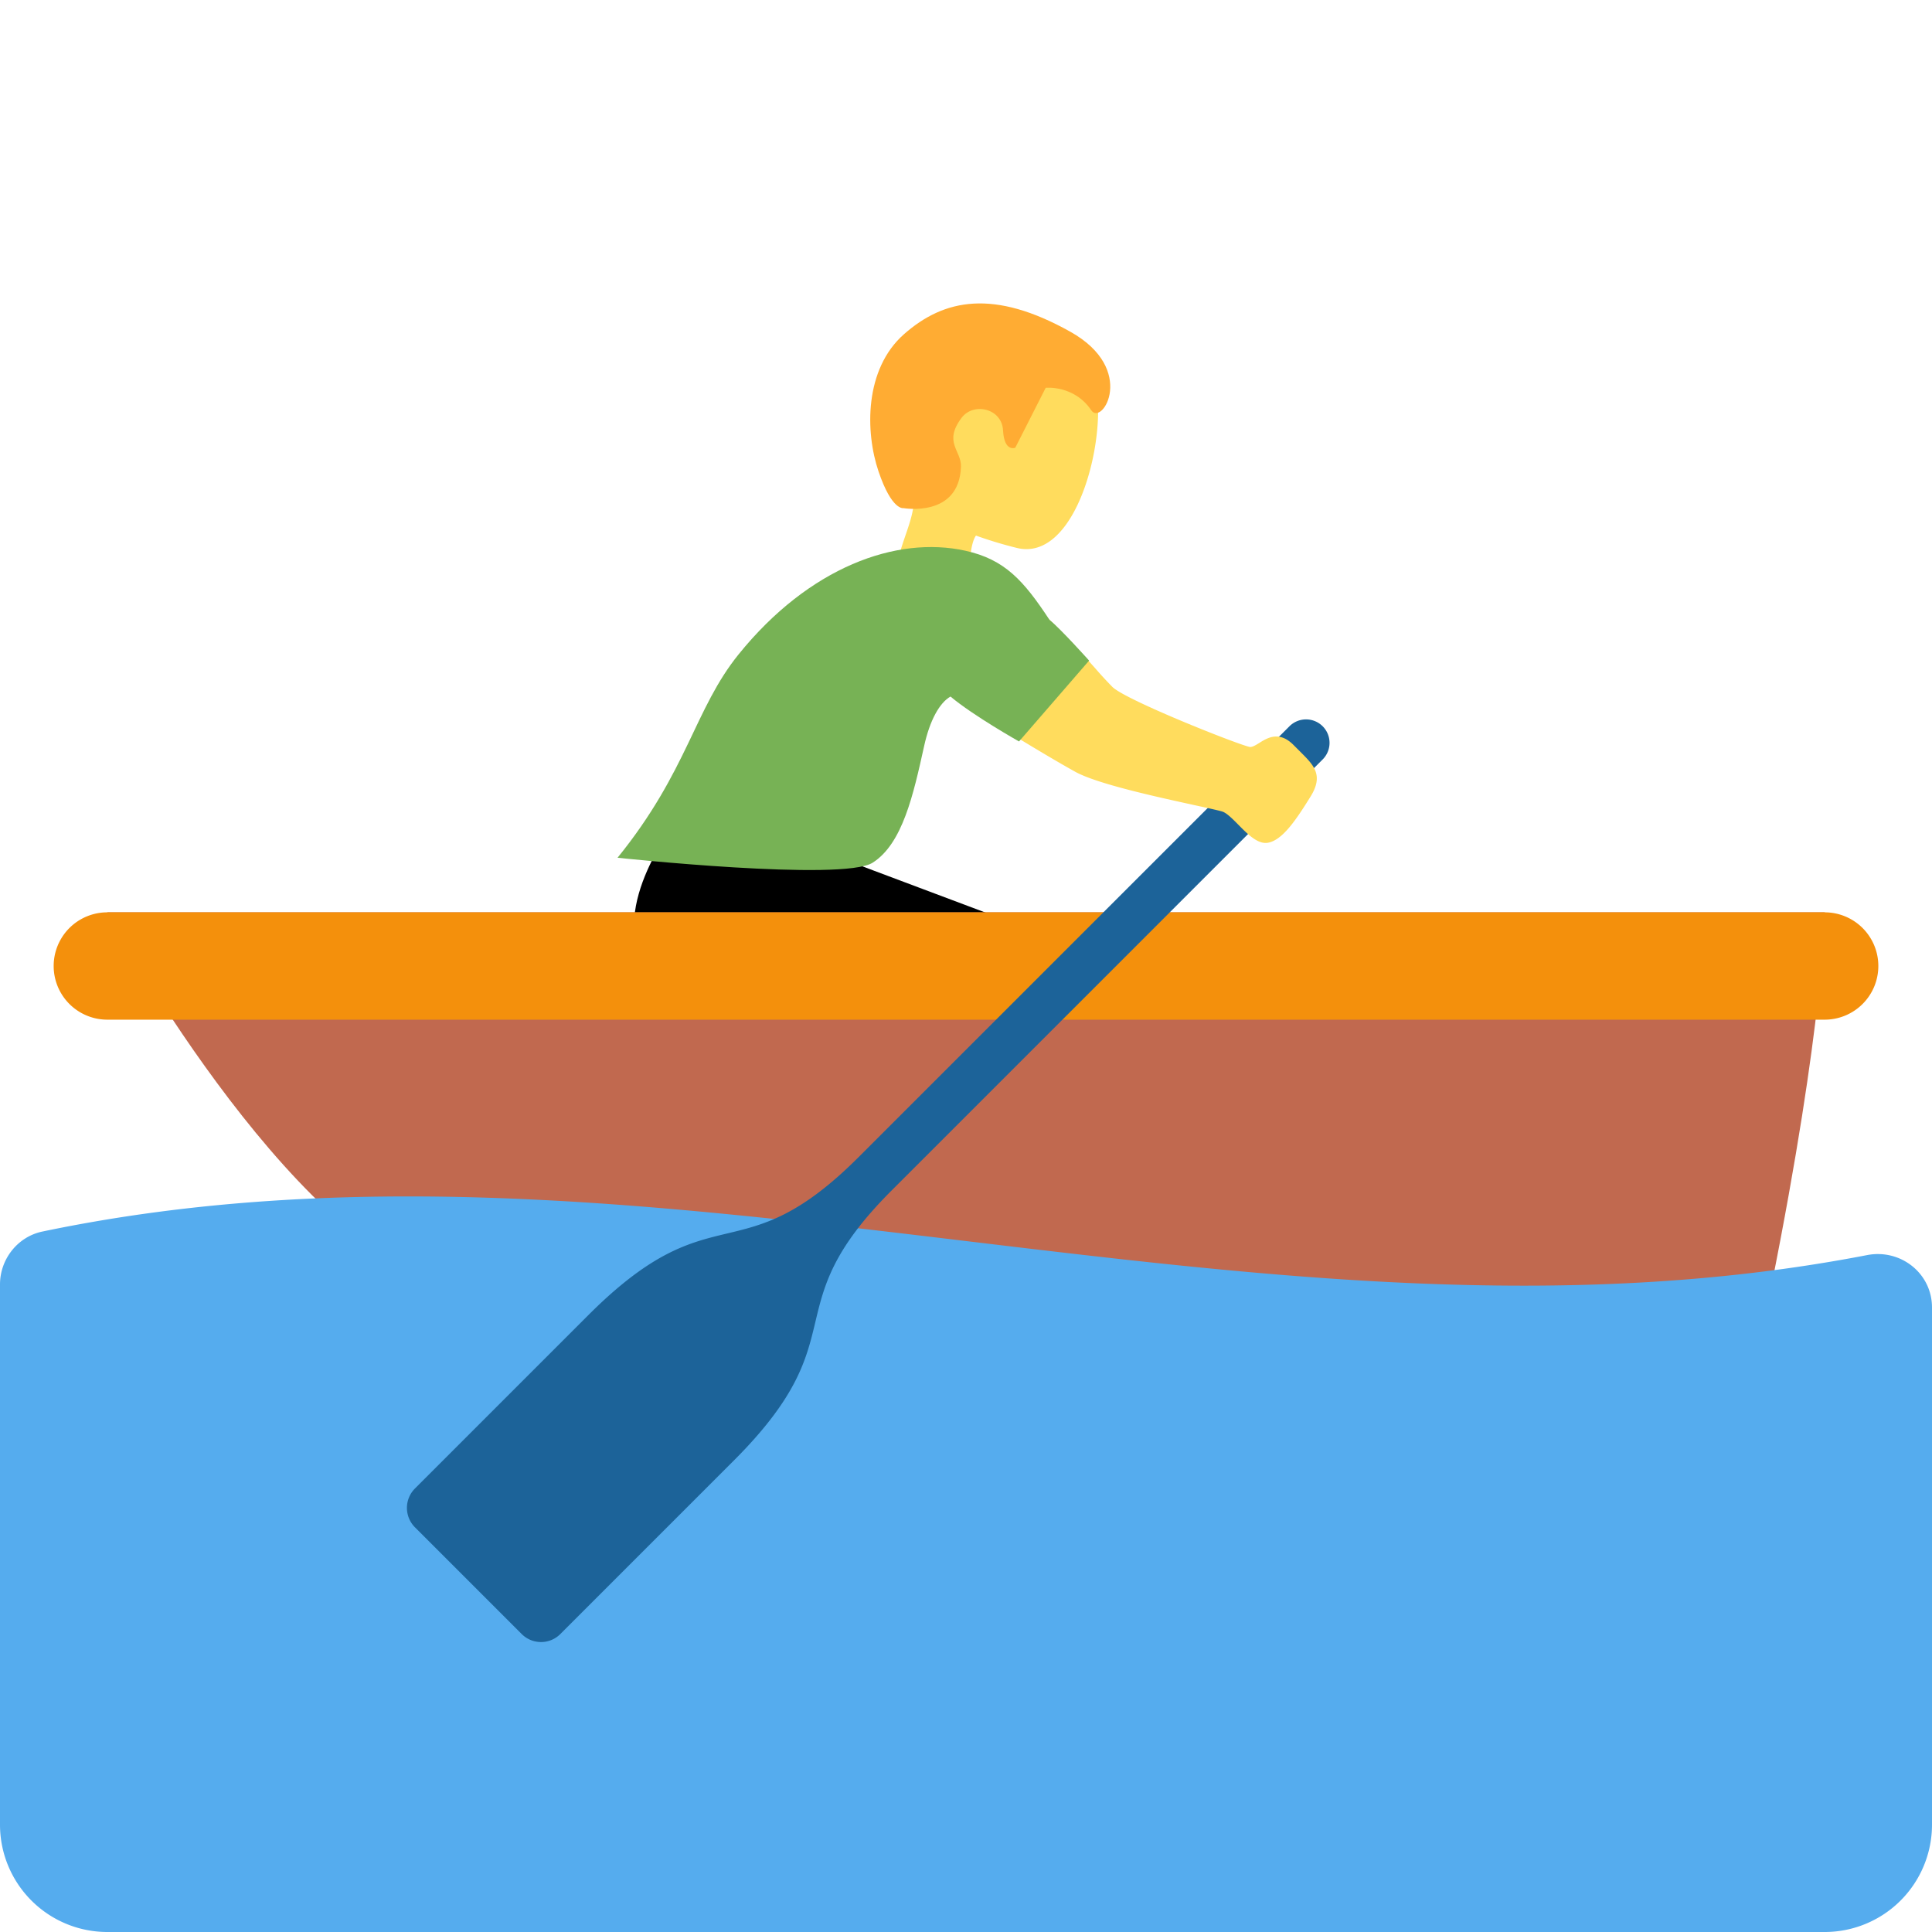
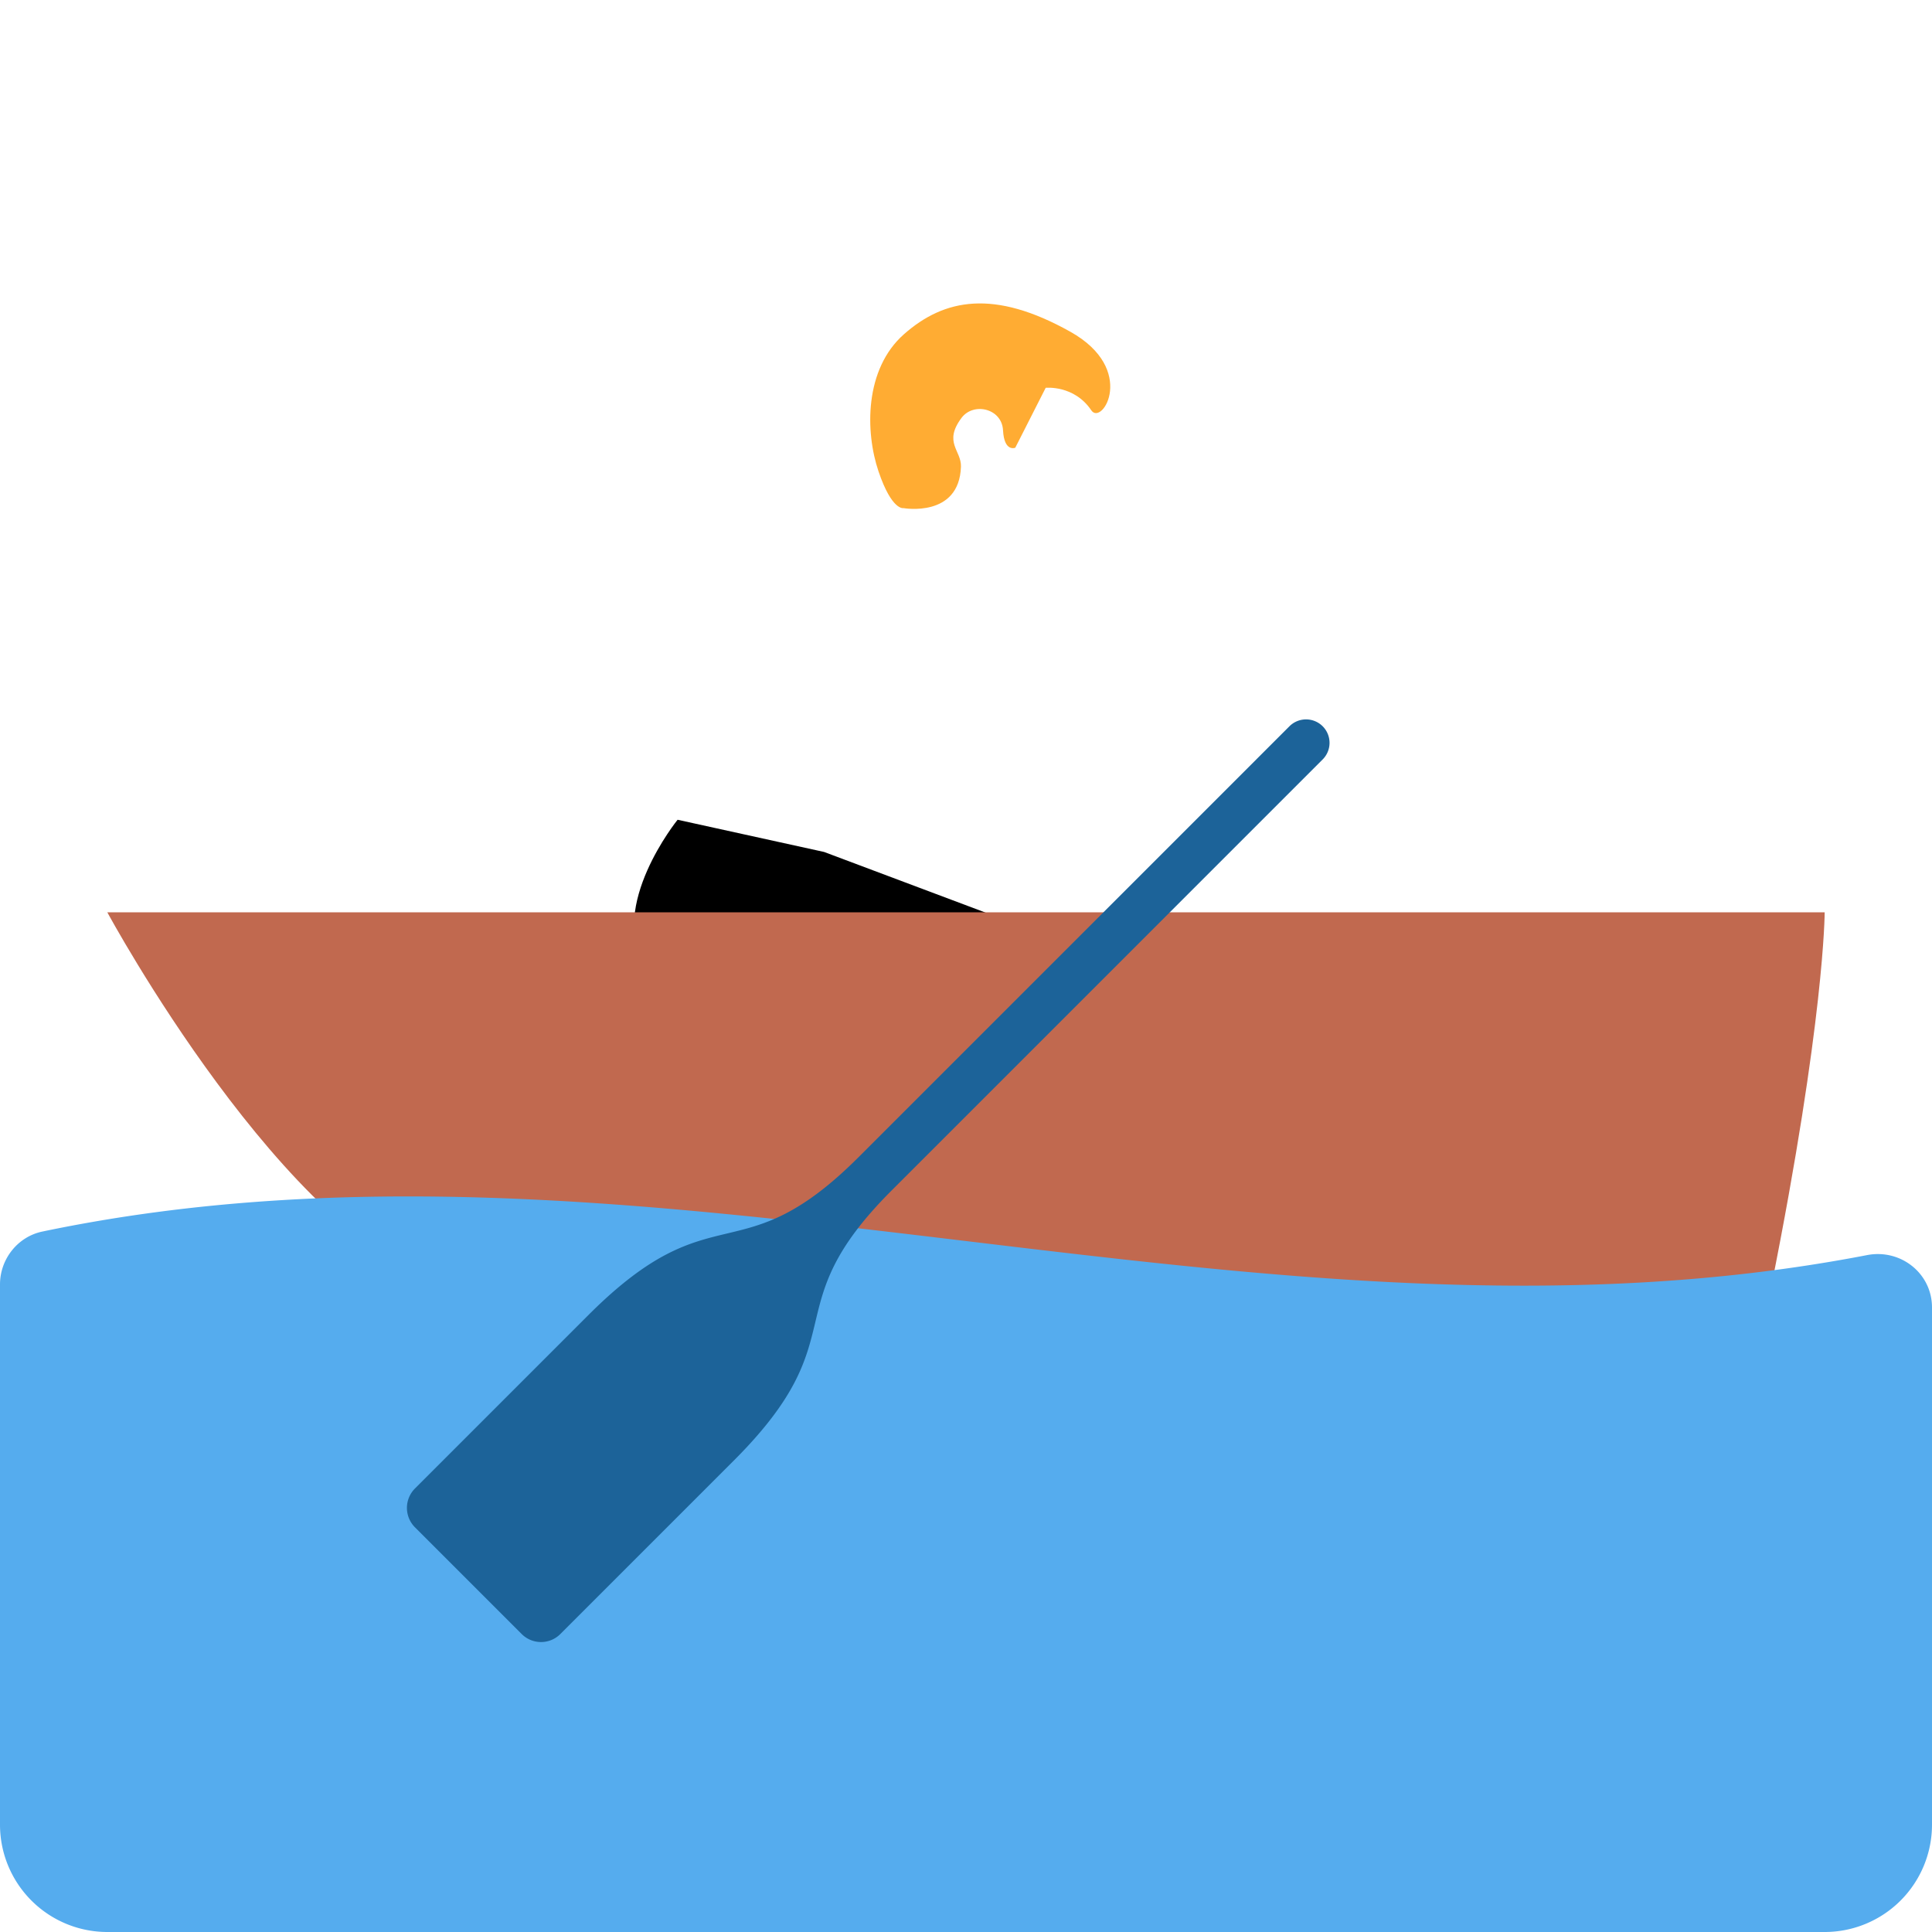
<svg xmlns="http://www.w3.org/2000/svg" width="800px" height="800px" viewBox="0 0 36 36" aria-hidden="true" role="img" class="iconify iconify--twemoji" preserveAspectRatio="xMidYMid meet">
  <path d="M15.356 15.875l3.083 1.158l-1.156 3.084s-4.55-1.004-5.259-2.113c-.709-1.111.602-2.729.602-2.729l2.73.6z" fill="#000000" />
  <path fill="#C1694F" d="M2 17h32s0 2-1 7c-.86 4.302-21 1-24.601 0C5.316 23.144 2 17 2 17z" />
-   <path fill="#F4900C" d="M35 18a1 1 0 0 1-1 1H2a1 1 0 1 1 0-2h32a1 1 0 0 1 1 1z" />
  <path fill="#55ACEE" d="M0 23.933V34a2 2 0 0 0 2 2h32a2 2 0 0 0 2-2v-9.637c0-.637-.585-1.097-1.21-.976c-11.333 2.19-22.667-2.809-34-.439c-.461.096-.79.514-.79.985z" />
  <path fill="#1C6399" d="M24.646 13.533a.438.438 0 0 0-.619 0l-8.031 8.031c-2.225 2.224-2.691.599-5.033 2.941l-3.231 3.231a.512.512 0 0 0 0 .723l.994.994l.994.994c.2.2.523.2.722 0l3.231-3.231c2.342-2.342.717-2.809 2.941-5.033l8.031-8.031a.437.437 0 0 0 .001-.619z" />
-   <path fill="#FFDC5D" d="M17.028 9.229a1.838 1.838 0 0 1-.388-.773c-.265-1.118.345-2.22 1.362-2.461c1.017-.241 2.447.464 2.46 1.613c.013 1.141-.556 2.847-1.522 2.6a7.633 7.633 0 0 1-.754-.228c-.098.125-.153.592-.096.987c.147 1.008-1.245 1.167-1.391.157c-.116-.798.365-1.327.329-1.895z" />
  <path fill="#FFAC33" d="M19.947 6.183c-1.426-.8-2.352-.616-3.1.042c-.743.653-.726 1.824-.477 2.559c.249.735.464.684.464.684s1.04.186 1.072-.772c.01-.303-.333-.45.011-.91c.222-.296.752-.178.773.233c.022.411.228.324.228.324l.567-1.117s.531-.055.85.42c.202.298.857-.764-.388-1.463z" />
-   <path fill="#FFDC5D" d="M24.229 14.008l-.118-.118c-.271-.28-.494-.141-.642-.049c-.064.04-.126.078-.172.078h-.004c-.178-.025-2.298-.865-2.562-1.116a7.443 7.443 0 0 1-.321-.348c-.399-.449-1.004-1.126-1.621-1.538c-.484-.323-.858-.319-1.086-.26a1.04 1.04 0 0 0-.655.534c-.315.605-.131 1.283.447 1.647c1.135.716 2.013 1.25 2.539 1.542c.41.227 1.505.465 2.229.624c.248.054.482.105.526.123c.079.032.188.141.292.247c.163.165.331.333.502.333a.226.226 0 0 0 .051-.005c.267-.055.513-.419.783-.854c.252-.403.067-.586-.188-.84z" />
-   <path fill="#77B255" d="M19.556 11.55c-.482-.732-.833-1.126-1.568-1.288c-1.287-.284-2.912.308-4.222 1.927c-.829 1.024-.947 2.174-2.259 3.794c0 0 4.199.447 4.754.092c.556-.354.758-1.265.959-2.174c.106-.482.288-.806.491-.922c.426.358 1.277.837 1.277.837l1.306-1.507c0 .001-.525-.587-.738-.759z" />
</svg>